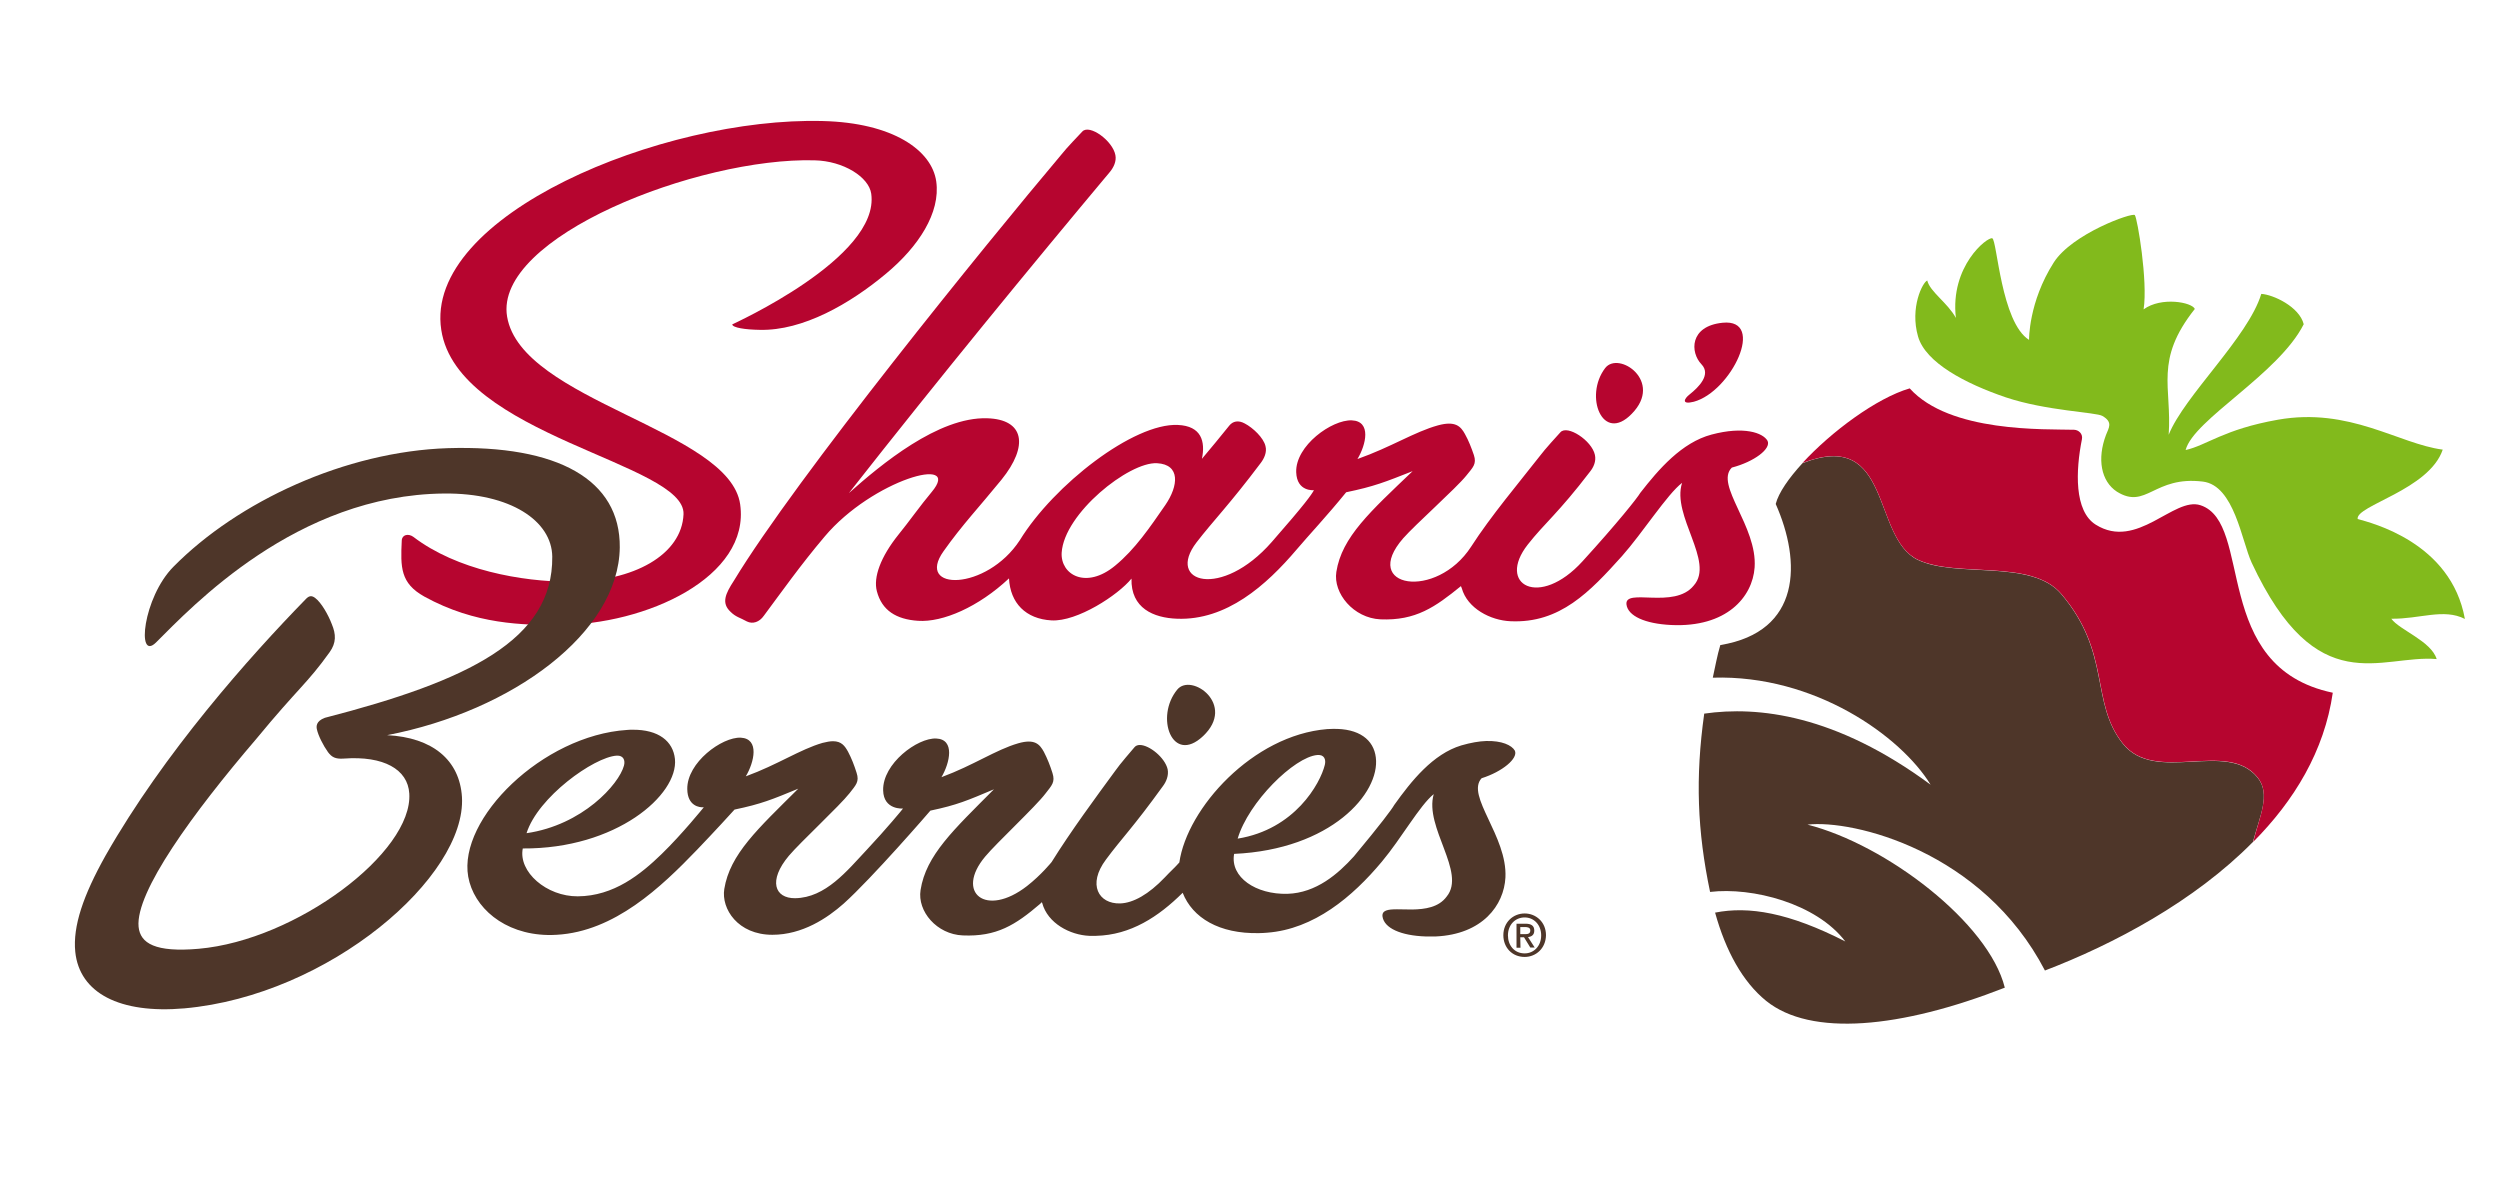
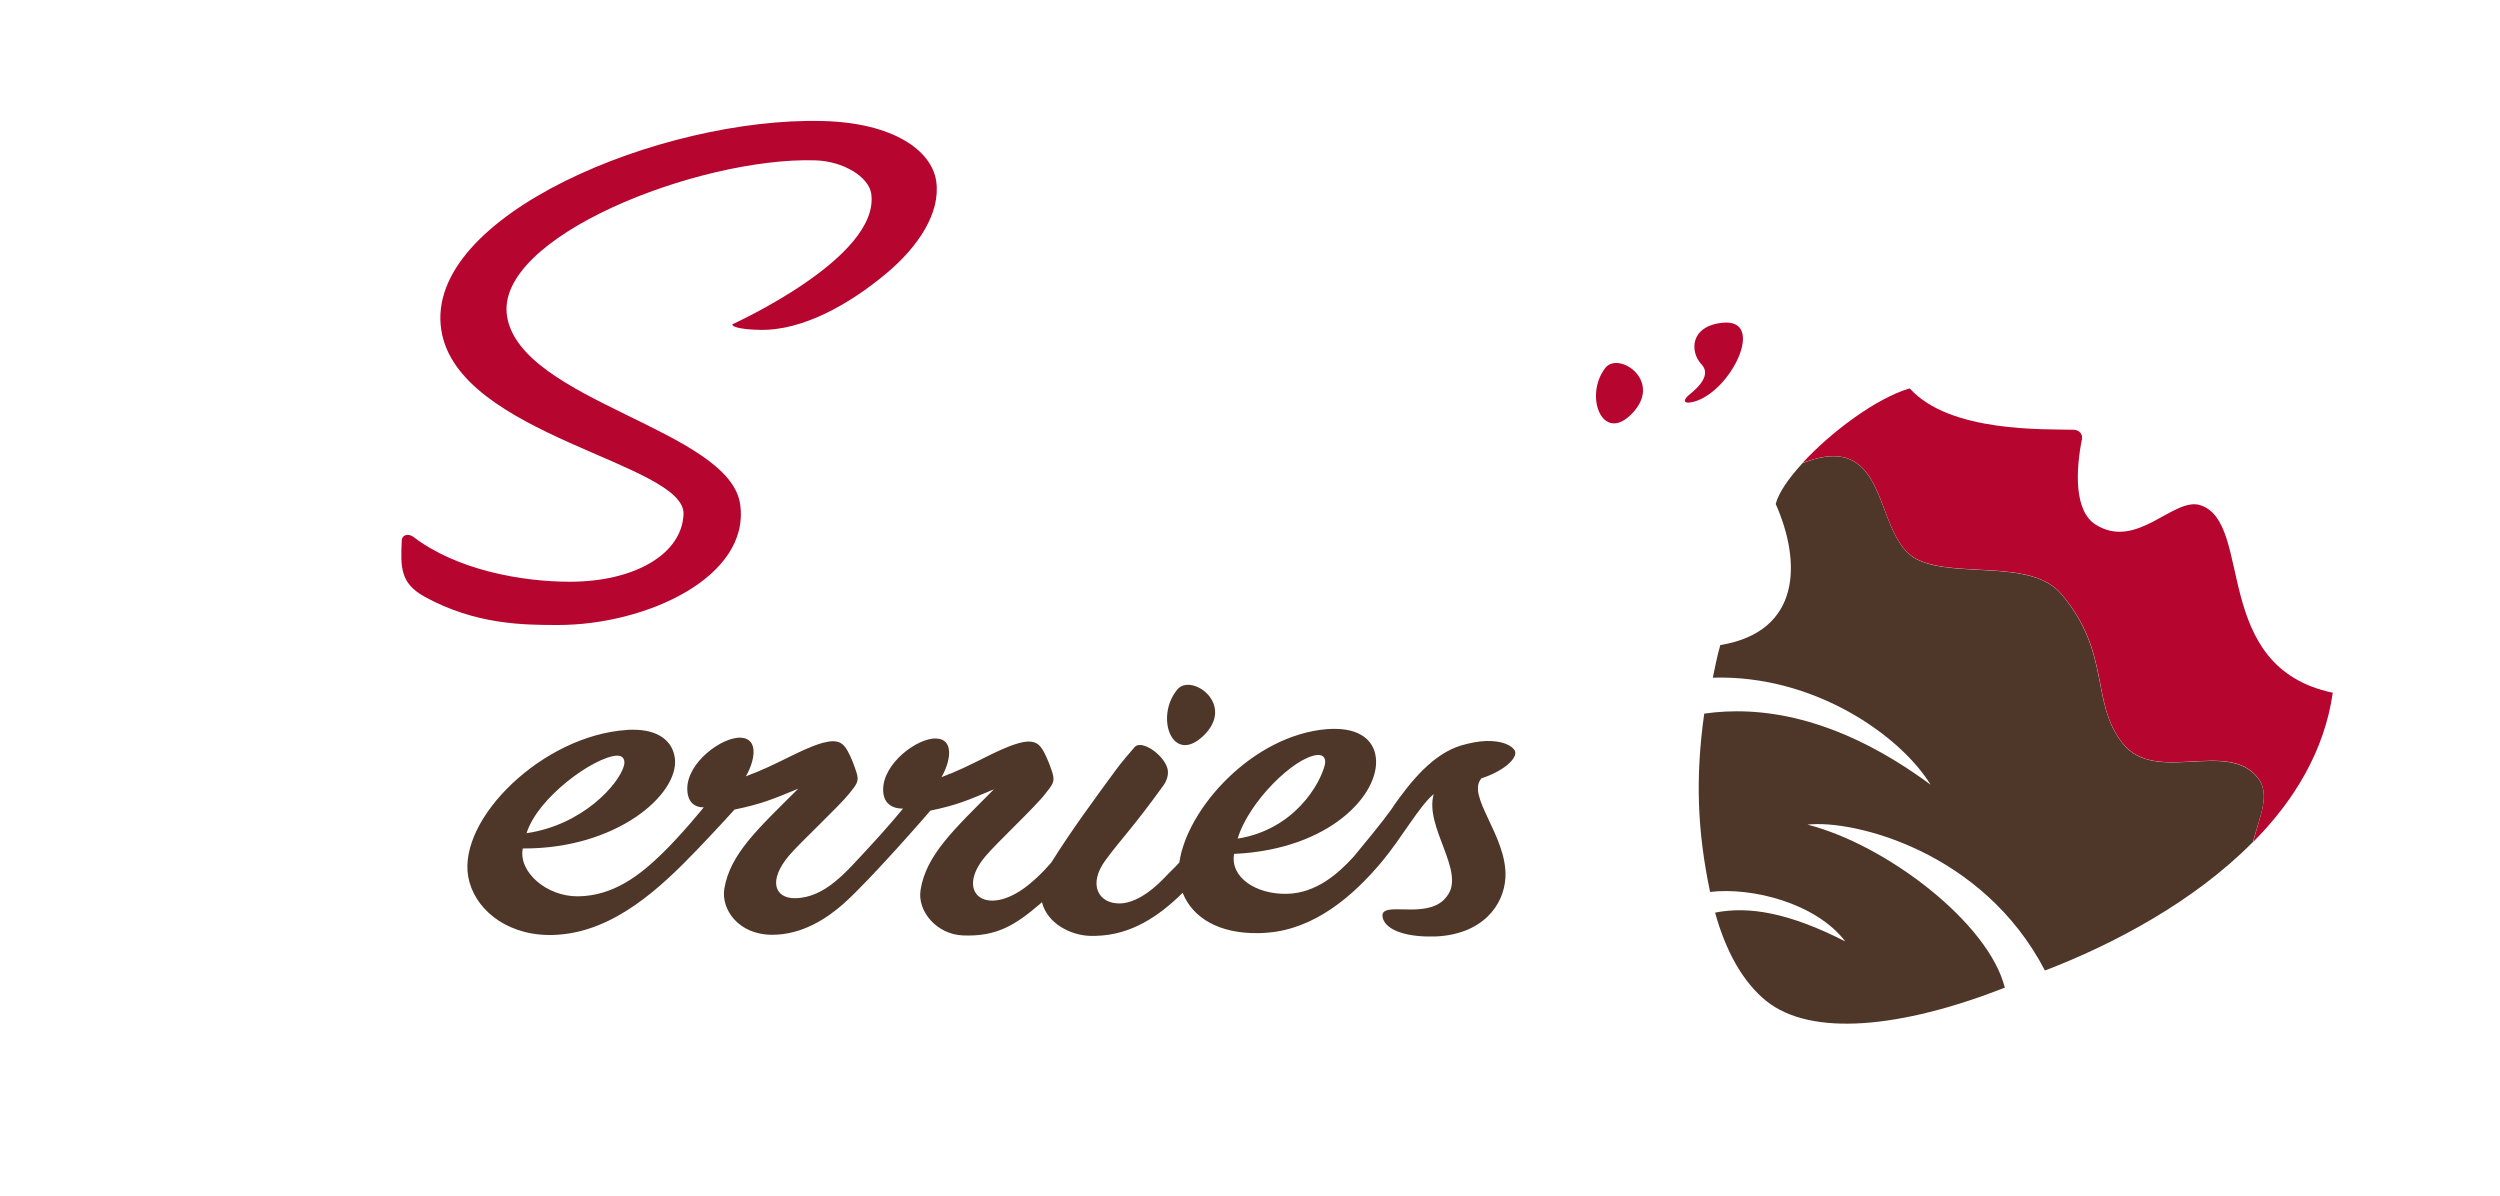
<svg xmlns="http://www.w3.org/2000/svg" version="1.1" id="b" x="0px" y="0px" viewBox="0 0 1196 572" style="enable-background:new 0 0 1196 572;" xml:space="preserve">
  <style type="text/css">
	.st0{fill:#82BA1C;}
	.st1{fill:#4E3629;}
	.st2{fill:#B6052F;}
</style>
  <g>
-     <path class="st0" d="M1007.5,208.1c1.3-3.4,3.5-6.1-1.7-9.1c-2.9-1.8-26.8-2.4-46.2-8.9c-19.4-6.6-38.4-16.6-42-29.1   c-4-13.8,2.2-26,4.4-26.8c1.3,5.4,9.7,10.6,13.7,17.9c-2.9-24.8,15.1-38.9,17.4-38.1c2.3,0.8,4.2,40.2,17.6,48.6   c0,0-0.3-18,11.8-37c8.8-13.8,37.7-24.1,38.8-22.7c1.2,1.4,6.3,31.6,4.2,45.1c8.5-6.2,23.2-3.4,24.5-0.2   c-19.5,24.6-10.9,37.2-12.5,60.2c7.5-18.7,38-46.6,44.3-67.4c5.6,0.3,18.2,6.1,20.3,14.5c-12,23.9-52.7,45.6-56.5,60.2   c10.2-2.3,18.2-9.9,44.1-14.5c34.4-6.1,57.9,11.6,78.9,14.3c-6.5,19.3-41.7,26.7-40.7,33.2c6.4,1.8,44.7,11.1,51.3,47.8   c-10.1-5.2-21.7,0.1-35.2-0.1c3.9,5.4,19.1,10.7,21.7,19.3c-26.8-2.3-57.3,20.7-88.5-46.1c-4.8-10.4-8.3-36.9-23.3-38.8   c-23.5-2.9-27.1,13.6-41.2,4.8C1005.1,230.2,1003.2,219.5,1007.5,208.1" />
    <path class="st1" d="M1080.1,372.1c-14.7-18.4-48.9,3.4-64.6-16.4c-15.7-19.8-5.4-43.2-29.4-71.5c-14.3-16.9-49.8-7.5-68.5-16.3   c-22.3-10.5-12.2-63.2-55.3-46.3c-6.6,7.2-11.4,14.1-12.8,19.5c12.3,27.7,12.3,61.1-26.5,67.5c-1.4,4.5-2.7,11.6-3.6,15.6   c48.8-1.5,90,28,104.2,51.2c-45.5-33.6-82.6-37.7-108.3-34c-4.3,30.7-3.3,56.2,2.8,85.3c20.1-2.4,50.8,5.4,64.7,23.7   c-27-13.8-46.2-17-62.3-13.8c5.1,18.4,13.2,33.1,24.4,42.2c21.4,17.3,64.4,13.2,114.2-6.3c-7.7-31-56.7-68.4-94.4-78   c21.7-2.5,83.8,12.5,113.6,69.8c32.9-12.6,71.4-33,99.5-61.5C1081,390.6,1086.4,380,1080.1,372.1" />
    <path class="st2" d="M1116,331.4c-58.7-12.3-37.7-81.3-63.3-89.7c-12.8-4.2-30.3,21.7-50.1,9.3c-10.4-6.5-9.6-25.9-6.6-40.9   c0.5-2.6-1.6-4.4-3.7-4.5c-14-0.4-59.5,1.5-78.7-19.8c-15.8,4.6-37.5,20.7-51.3,35.7c43.2-16.8,33,35.9,55.3,46.3   c18.7,8.8,54.1-0.6,68.5,16.3c24.1,28.3,13.8,51.8,29.4,71.5c15.7,19.8,50-2,64.6,16.4c6.3,7.9,0.9,18.5-2.2,30.8   C1097.5,383.1,1112,359.3,1116,331.4" />
    <path class="st2" d="M767.9,176.1c-10.2,13.4-1.2,36.2,12.7,21.9C796,182.4,774.3,167.7,767.9,176.1" />
    <path class="st1" d="M563.2,329.9c-10.8,13.1-2.4,36.1,12.3,22.3C591.6,337.1,569.9,321.7,563.2,329.9" />
    <path class="st2" d="M810.3,192.2c17.9-4.8,34.8-39.9,13.8-37.8c-15.9,1.6-15.6,14.2-10.1,19.9c4.7,4.9-1.3,10.9-5.7,14.4   C805.6,190.8,804.3,193.7,810.3,192.2" />
    <path class="st2" d="M447.9,86.8c-2.1-14.9-20.7-28.1-54.4-28.9c-76.5-2-190.8,45.1-182.4,99.9C218.8,208.5,328,221.5,327,246   c-0.8,19.3-23.7,32.3-54.4,32.3c-23.1,0-54.1-5.6-74.9-21.5c-2.4-1.7-5.4-1-5.5,1.8c-0.6,12.8-0.7,20.4,10.8,26.8   c24.5,13.5,47.6,13.6,64,13.6c42.2,0,92-23,87.1-57.7c-5-35.7-104.7-49.4-111.5-89.8c-6.4-38.1,91.5-76.3,147.1-74.8   c13.8,0.3,26,8,27.1,16c4.3,30.6-66.5,62.4-66.5,62.5c0.2,1.6,6.3,2.5,13.2,2.6c20.6,0.5,43.2-12.5,60.4-26.9   C439.4,118,450,101.8,447.9,86.8" />
-     <path class="st2" d="M845.6,210.9c-2.2-3.9-11.4-7.1-26.8-3c-14.3,3.8-25.3,16.6-34.1,27.9c-1.3,2.3-11,14.5-27.6,32.7   c-20.7,22.8-41.3,11.2-26.2-8c8.1-10.3,14.5-14.9,29.8-34.9c1.6-2,3-4.9,2.3-8c-1.5-6.9-13.2-14.5-16.5-10.8   c-1.1,1.2-7.6,8.3-9.8,11.3c-9.6,12.3-23.6,28.9-32.9,43.4c-16.7,25.8-53.2,19.7-32.5-4c5.7-6.5,25.3-23.9,30.2-30   c3.2-4,5-5.5,3.6-9.8c-1.2-3.5-2.5-6.9-4.3-10.1c-2-3.6-4.5-6.4-12.9-4.1c-11.2,3.1-22.4,10.4-38.5,16.1c4.1-6.8,6.8-18.1-2.7-18.5   c-9.5-0.4-27,12.1-26.6,24.8c0.3,9.5,8.5,8.6,8.5,8.6c0,0,0,0,0,0c-1.3,2.3-4,6.3-20.2,24.8c-24.1,27.5-50.8,19.5-36,0.2   c8-10.4,15.7-18,30.8-38.1c1.5-2,3-5,2.2-8c-0.9-3.9-5.9-8.7-9.9-10.8c-3.1-1.7-5.7-1.1-7.4,1c-1.8,2.3-11.5,14.1-13.1,15.9   c1.7-8.3-0.2-15.7-11.5-16.2c-21.1-1-59.3,28.6-75.6,55.1c-16,24.5-50.2,24.5-36.5,5.3c8.9-12.6,17.3-21.4,27.7-34.2   c13.1-16.2,11-28.9-6.9-29.4c-23.3-0.7-50.7,22.1-66.1,35.8c43.9-55.9,87-108.4,125-153.8c1.6-2,3.1-4.9,2.5-7.9   c-1.3-6.9-12.4-14.9-15.8-11.3c-1.1,1.2-7.7,8-10,11c-36.1,42.8-127,154.8-156.7,203.9c-4.1,6.3-6.1,10.7-1.6,14.9   c2.5,2.5,4.6,2.8,7.8,4.6c2.8,1.4,6,0.3,8.1-2.7c8.2-11,17.5-24.2,29.1-37.9c22.9-27.2,66.3-39.3,51.2-21.3   c-5.3,6.3-11,14.4-15.9,20.4c-8.5,10.6-12.1,20.4-10.3,27.1c2.4,9.1,9.2,13.4,19.7,14.1c11.8,0.8,28.9-6.6,43.5-20.3   c0.6,11.8,8,19.4,20.3,20.1c12.3,0.7,31.9-12.1,38.3-20c-0.4,14.2,10.6,18.8,21.8,19.2c23.6,0.9,42.6-15.9,57.2-33.1   c5.5-6.5,14.7-16.3,23.7-27.4c13.5-2.8,18.6-4.9,31.8-10.1c-20.1,19.2-33.9,31.5-36.5,48.2c-1.6,10.2,8.2,22.1,21.1,22.7   c16.9,0.7,26.2-5.9,38.5-15.9c0.1,0.3,0.2,0.6,0.4,1c2.7,9.7,13.8,15.4,23.3,15.8c23.7,1.1,38-14.1,53.3-31.1   c9.8-11,21.7-29.7,28.8-35.1c-5.1,15.8,15.7,37.7,5.6,49.1c-9.3,11.6-33.2,0.9-32.2,9.1c0.7,5.5,8.9,9.2,21.3,9.8   c26.6,1.3,39-13.4,40-27.5c1.4-19.7-19.2-39.6-10.9-47.8C839.2,220.9,847.4,214.7,845.6,210.9 M557.5,241.6   c-7.4,10.7-14.5,21.2-24,29c-13.9,11.5-26.2,4.4-25.6-6.2c1.2-18.8,32.2-43.5,45.6-42.8C564.8,222.2,563.8,232.4,557.5,241.6" />
-     <path class="st1" d="M296.5,261.9c0.3-32.4-29.6-49.1-82.2-47.5C165.2,216,113.8,239.9,83,271.1c-14.6,14.7-17.8,45.5-8.4,36.3   c17.1-17,67.2-70.7,137.9-71.3c31.7-0.3,51.5,13.1,51.7,30.2c0.4,39.8-40.2,59.4-108.8,77.1c-4.3,1.6-4.1,4.2-3.8,5.5   c0.6,2.9,3,7.7,5.3,10.9c1.8,2.4,3.5,3.4,7.6,3.1c19.1-1.4,30.6,5.2,31.3,16.7c1.8,28.1-54,70.2-100.8,74.3   c-20.7,1.8-27.9-2.6-28.7-10.5c-1.6-16.6,26-54.5,56.3-89.9c20.1-24.4,24.3-26.4,35.1-41.5c3.2-4.5,3.1-8.5,1-13.5   c-1.6-4.2-4.9-10.2-8-12.5c-1.8-1.3-3-0.9-4.5,0.7c-26.9,27.6-67.7,73.4-95.7,122.6c-10.7,19.1-15.7,33.8-14.5,46   c2,19.8,21.3,29.8,52.2,27.1c69.4-6.2,135-63.2,132.8-101.1c-1.1-17.7-14.1-28.5-35.8-29.6C245.4,340.1,296,302.6,296.5,261.9" />
-     <path class="st1" d="M729.4,457.8c-6,0-10.2-4.5-10.2-10.4c0-6.2,4.7-10.4,10.2-10.4c5.4,0,10.2,4.1,10.2,10.4   C739.5,453.7,734.8,457.8,729.4,457.8 M729.4,438.9c-4.5,0-8,3.5-8,8.6c0,4.7,3,8.6,8,8.6c4.4,0,7.9-3.5,7.9-8.6   C737.3,442.4,733.8,438.9,729.4,438.9 M727.4,453.4h-1.9v-11.5h4.3c2.8,0,4.2,1,4.2,3.3c0,2.1-1.3,2.9-3,3.1l3.2,5h-2.1l-3-4.9   h-1.8L727.4,453.4L727.4,453.4z M729.4,446.9c1.4,0,2.7-0.1,2.7-1.8c0-1.4-1.4-1.6-2.5-1.6h-2.3v3.4H729.4z" />
    <path class="st1" d="M724.7,359.1c-1.5-2.6-6.2-4.8-13.7-4.6c-3.4,0.1-7.4,0.8-11.9,2.1c-13.6,4.1-23.9,17-32.1,28.5   c-1.1,2-6.4,9.1-19.3,24.6c-7.5,8.3-18,17.5-31.8,17.9c-15,0.4-27.5-7.9-25.5-19.1c46.3-2.1,69.9-29,67.8-46.1   c-1-8.5-8-14-20.7-13.7c-0.8,0-1.7,0.1-2.6,0.1c-35.6,2.9-67,37.9-70.7,63.8c-2.2,2.5-4.3,4.3-6.9,7.1   c-7.8,8.2-15.2,12.3-21.4,12.5c-10.3,0.3-15.8-9-6.8-21c7.7-10.4,12.8-15.1,27.3-35.2c1.5-2,2.8-5,2.2-8   c-1.3-5.6-8.8-11.6-13.3-11.6c-1,0-1.9,0.3-2.5,1c-1,1.2-7.2,8.3-9.3,11.4c-9.1,12.4-21.4,29.1-30.4,43.6c0,0-5,6.2-11.8,11.5   c-19.6,15.2-34.5,3.2-20-14.1c5.4-6.5,24.2-24,28.8-30.1c3.1-4,4.8-5.5,3.4-9.9c-1.1-3.5-2.4-6.8-4.1-10.1c-2-3.6-4.3-6.4-12.3-4.1   c-10.7,3.1-21.3,10.5-36.7,16.2c4-6.8,6.6-18.1-2.5-18.5c-9-0.4-25.7,12-25.4,24.8c0.2,9.5,9.5,8.7,9.5,8.7c0,0.1-8,9.8-17.3,19.7   c-9.4,10-19.7,23-34.3,23.2c-9.8,0.1-13-8.4-3-20.3c5.5-6.5,24.3-23.9,29-29.9c3.1-4,4.8-5.5,3.4-9.8c-1.1-3.5-2.4-6.9-4.1-10.1   c-1.5-2.7-3.1-5-7.2-5c-1.4,0-3,0.3-5,0.8c-10.7,3.1-21.4,10.4-36.7,16c4-6.7,6.7-18-2.4-18.5c0,0,0,0,0,0   c-9-0.4-25.8,11.9-25.6,24.6c0.1,8.3,6.1,8.8,7.6,8.7c0.2,0,0.3,0,0.3,0c-0.1,0.1-10.3,12.8-20.2,22.4   c-9.9,9.6-22.8,20.1-40.1,20.2c-14.9,0.1-28.5-11.7-26.3-22.9c44.6,0.3,74.5-25.6,72.8-42.8c-0.9-8.5-7.8-14.1-20.3-14   c-0.8,0-1.7,0-2.6,0.1c-40.4,2.6-80.9,42.5-76,70.2c2.6,14.6,17,27.5,38.1,27.9c1.4,0,2.9,0,4.3-0.1c27.6-1.6,49.8-22.7,67.1-40.7   c7.6-7.9,17.6-18.8,17.9-19.2c12.9-2.7,17.9-4.8,30.5-10c-19.3,19.2-32.7,31.3-35.4,48c-1.5,9.5,6.5,21.9,23,21.9   c14.4,0,26.3-8,34.1-14.9c13.6-12.2,41.2-44.1,41.5-44.5c12.9-2.7,17.8-4.9,30.4-10.2c-19.2,19.3-32.5,31.5-35.1,48.2   c-1.6,10.2,7.8,21.2,20.2,21.7c16.2,0.7,25.2-5,37-15.1c0.4-0.4,0.8-0.8,0.8-0.8s0.2,0.4,0.2,0.4c2.6,9.7,13.3,15.3,22.5,15.7   c1.1,0,2.2,0,3.3,0c16.5-0.4,29.8-9.1,41.4-20.6c4.7,12,17.5,19.7,36.5,19.3c1.3,0,2.5-0.1,3.9-0.2c22.4-1.7,40.8-17.1,54.9-34   c9.3-11.1,18.1-26.9,24.8-32.3c-4.6,15.9,15.7,37.4,6.2,49c-3.8,5.2-10.4,6.1-16.5,6.2c-2.6,0-5.2-0.1-7.3-0.1   c-4.4,0-7.3,0.5-6.9,3.5c0.8,5.5,8.7,9.1,20.7,9.5c1.6,0,3.2,0,4.7,0c22.5-1,32.7-15,33.4-28.2c1-19.8-19.1-39.2-11.4-47.5   C718.7,369.2,726.4,362.8,724.7,359.1 M298.5,366.3c-2.4,8.9-19.8,28.4-46.6,32.3c5.4-17.2,32.2-36.4,43.1-37.1   C298.3,361.3,299.2,363.8,298.5,366.3 M633.8,365.9c-2.2,9-14.4,30.9-41.7,35.3c5.1-17.4,27.1-39.1,38.1-40   C633.6,360.9,634.4,363.4,633.8,365.9" />
  </g>
</svg>